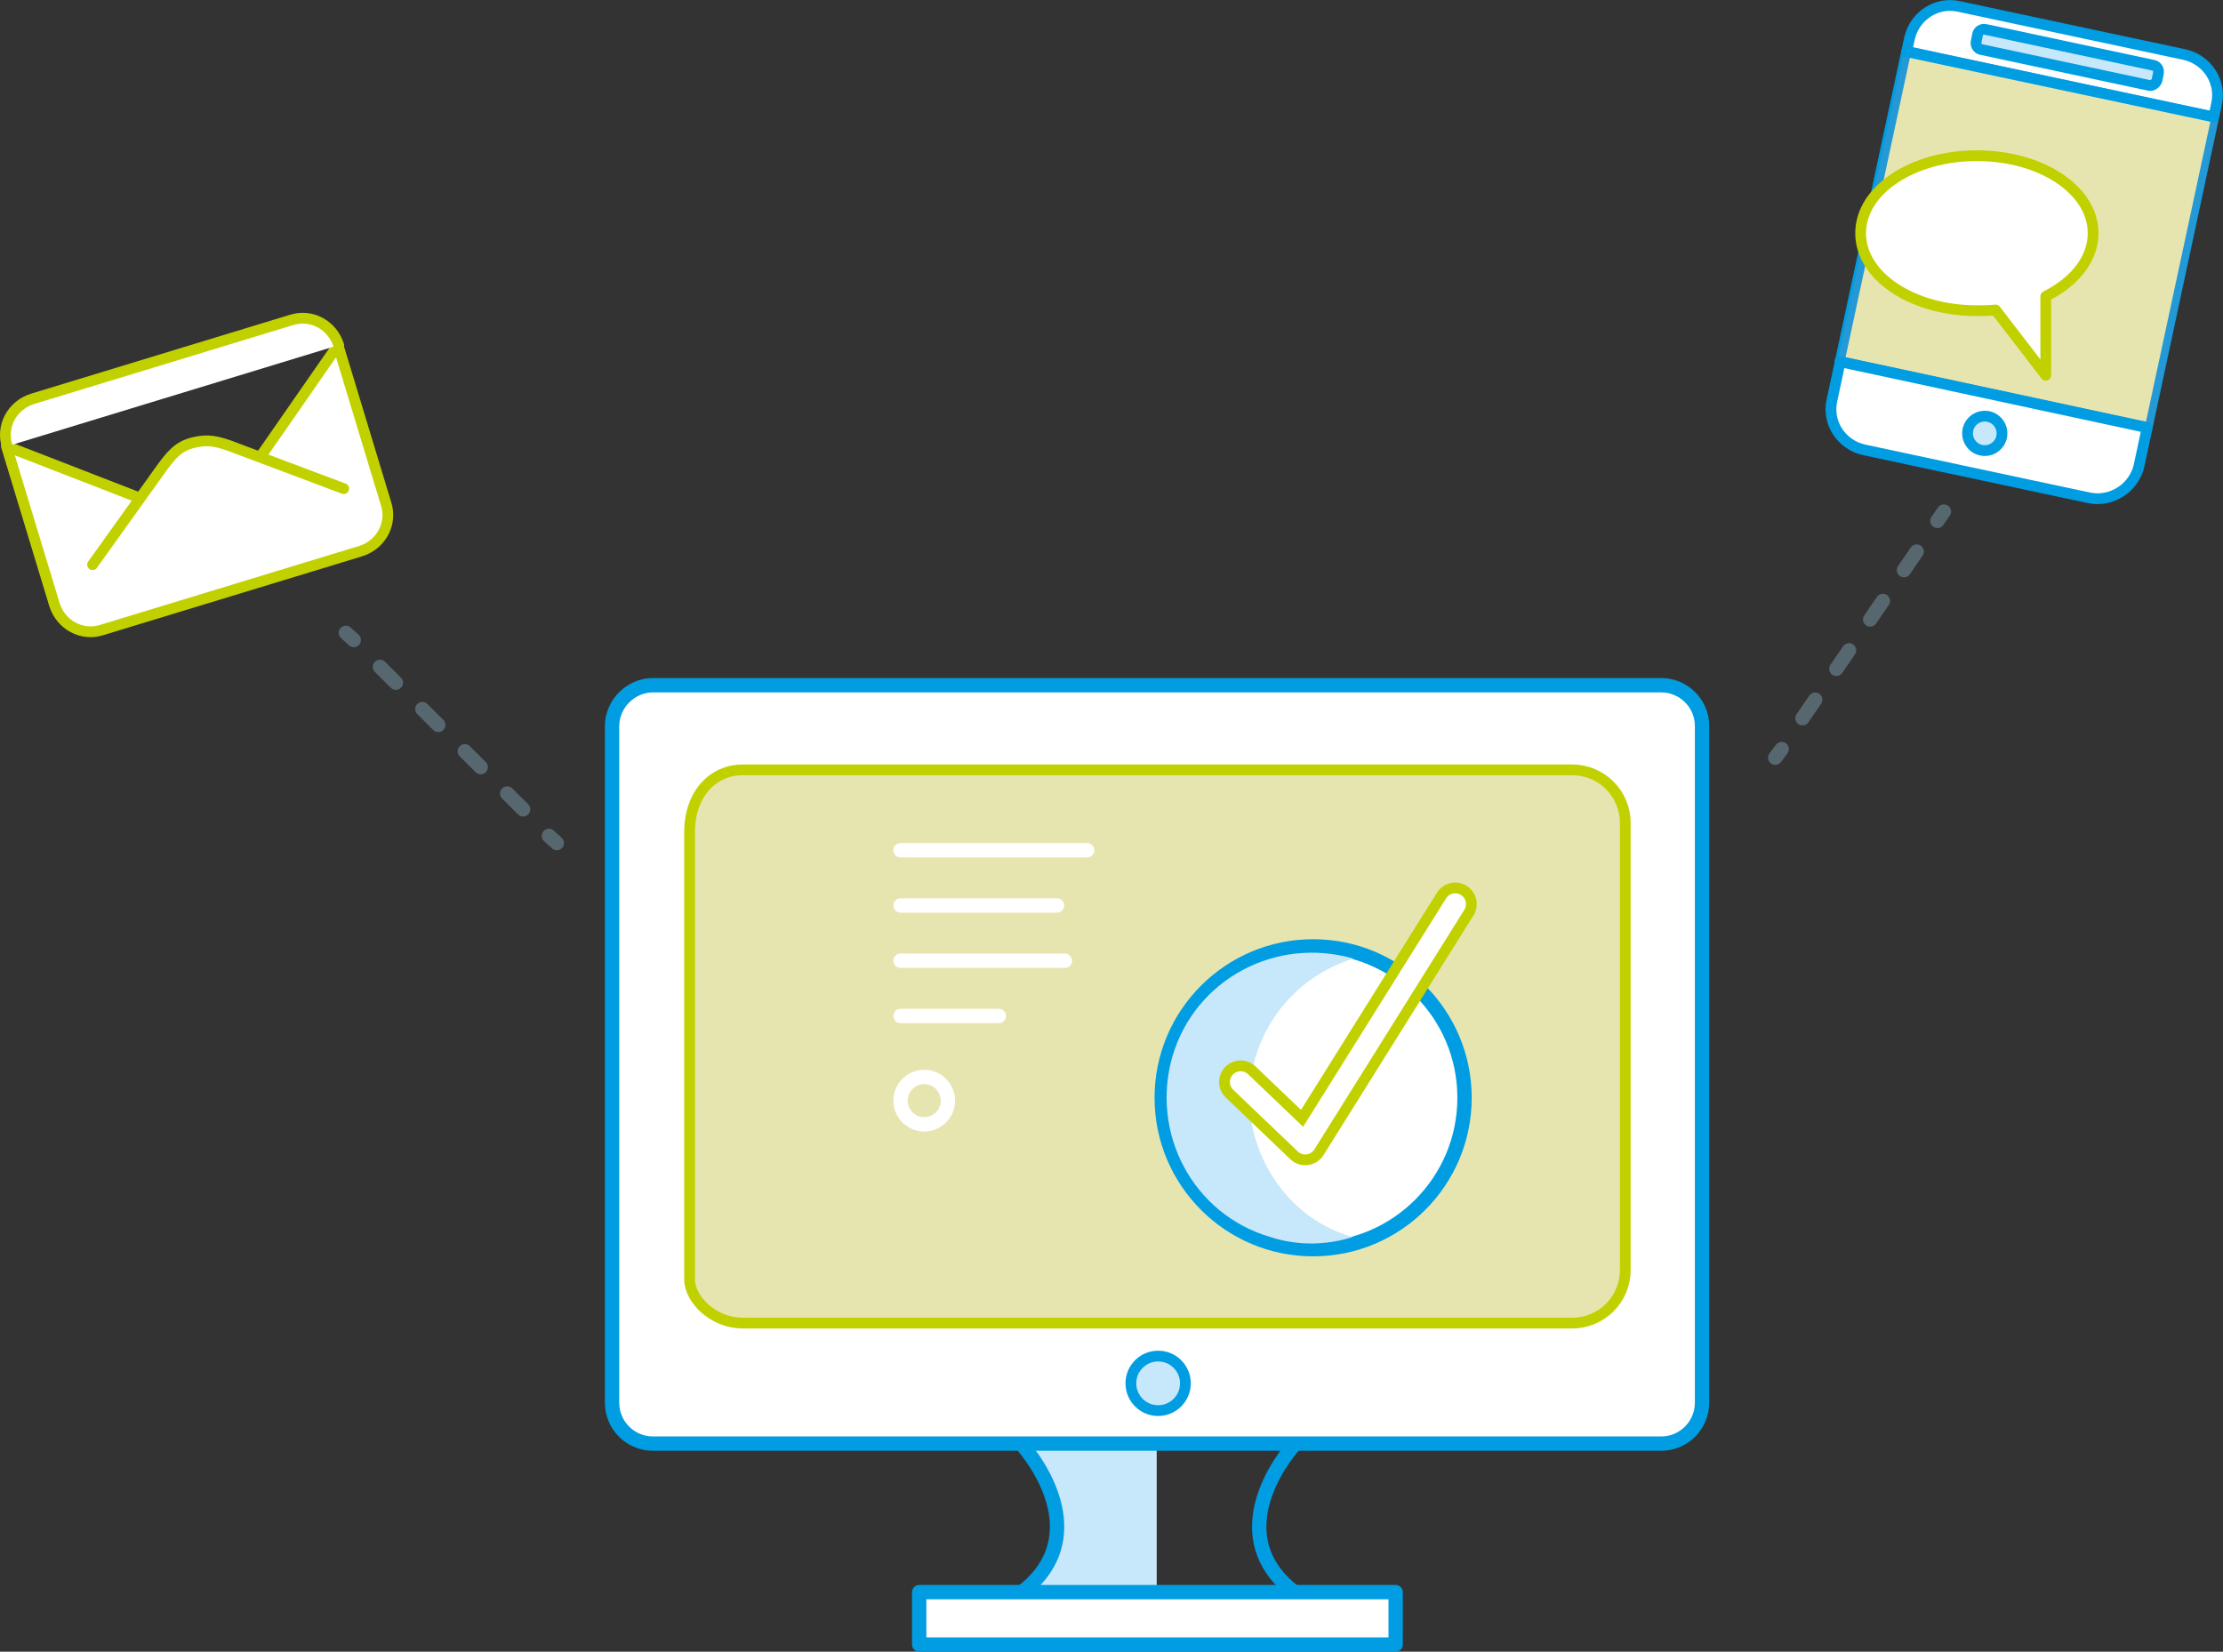
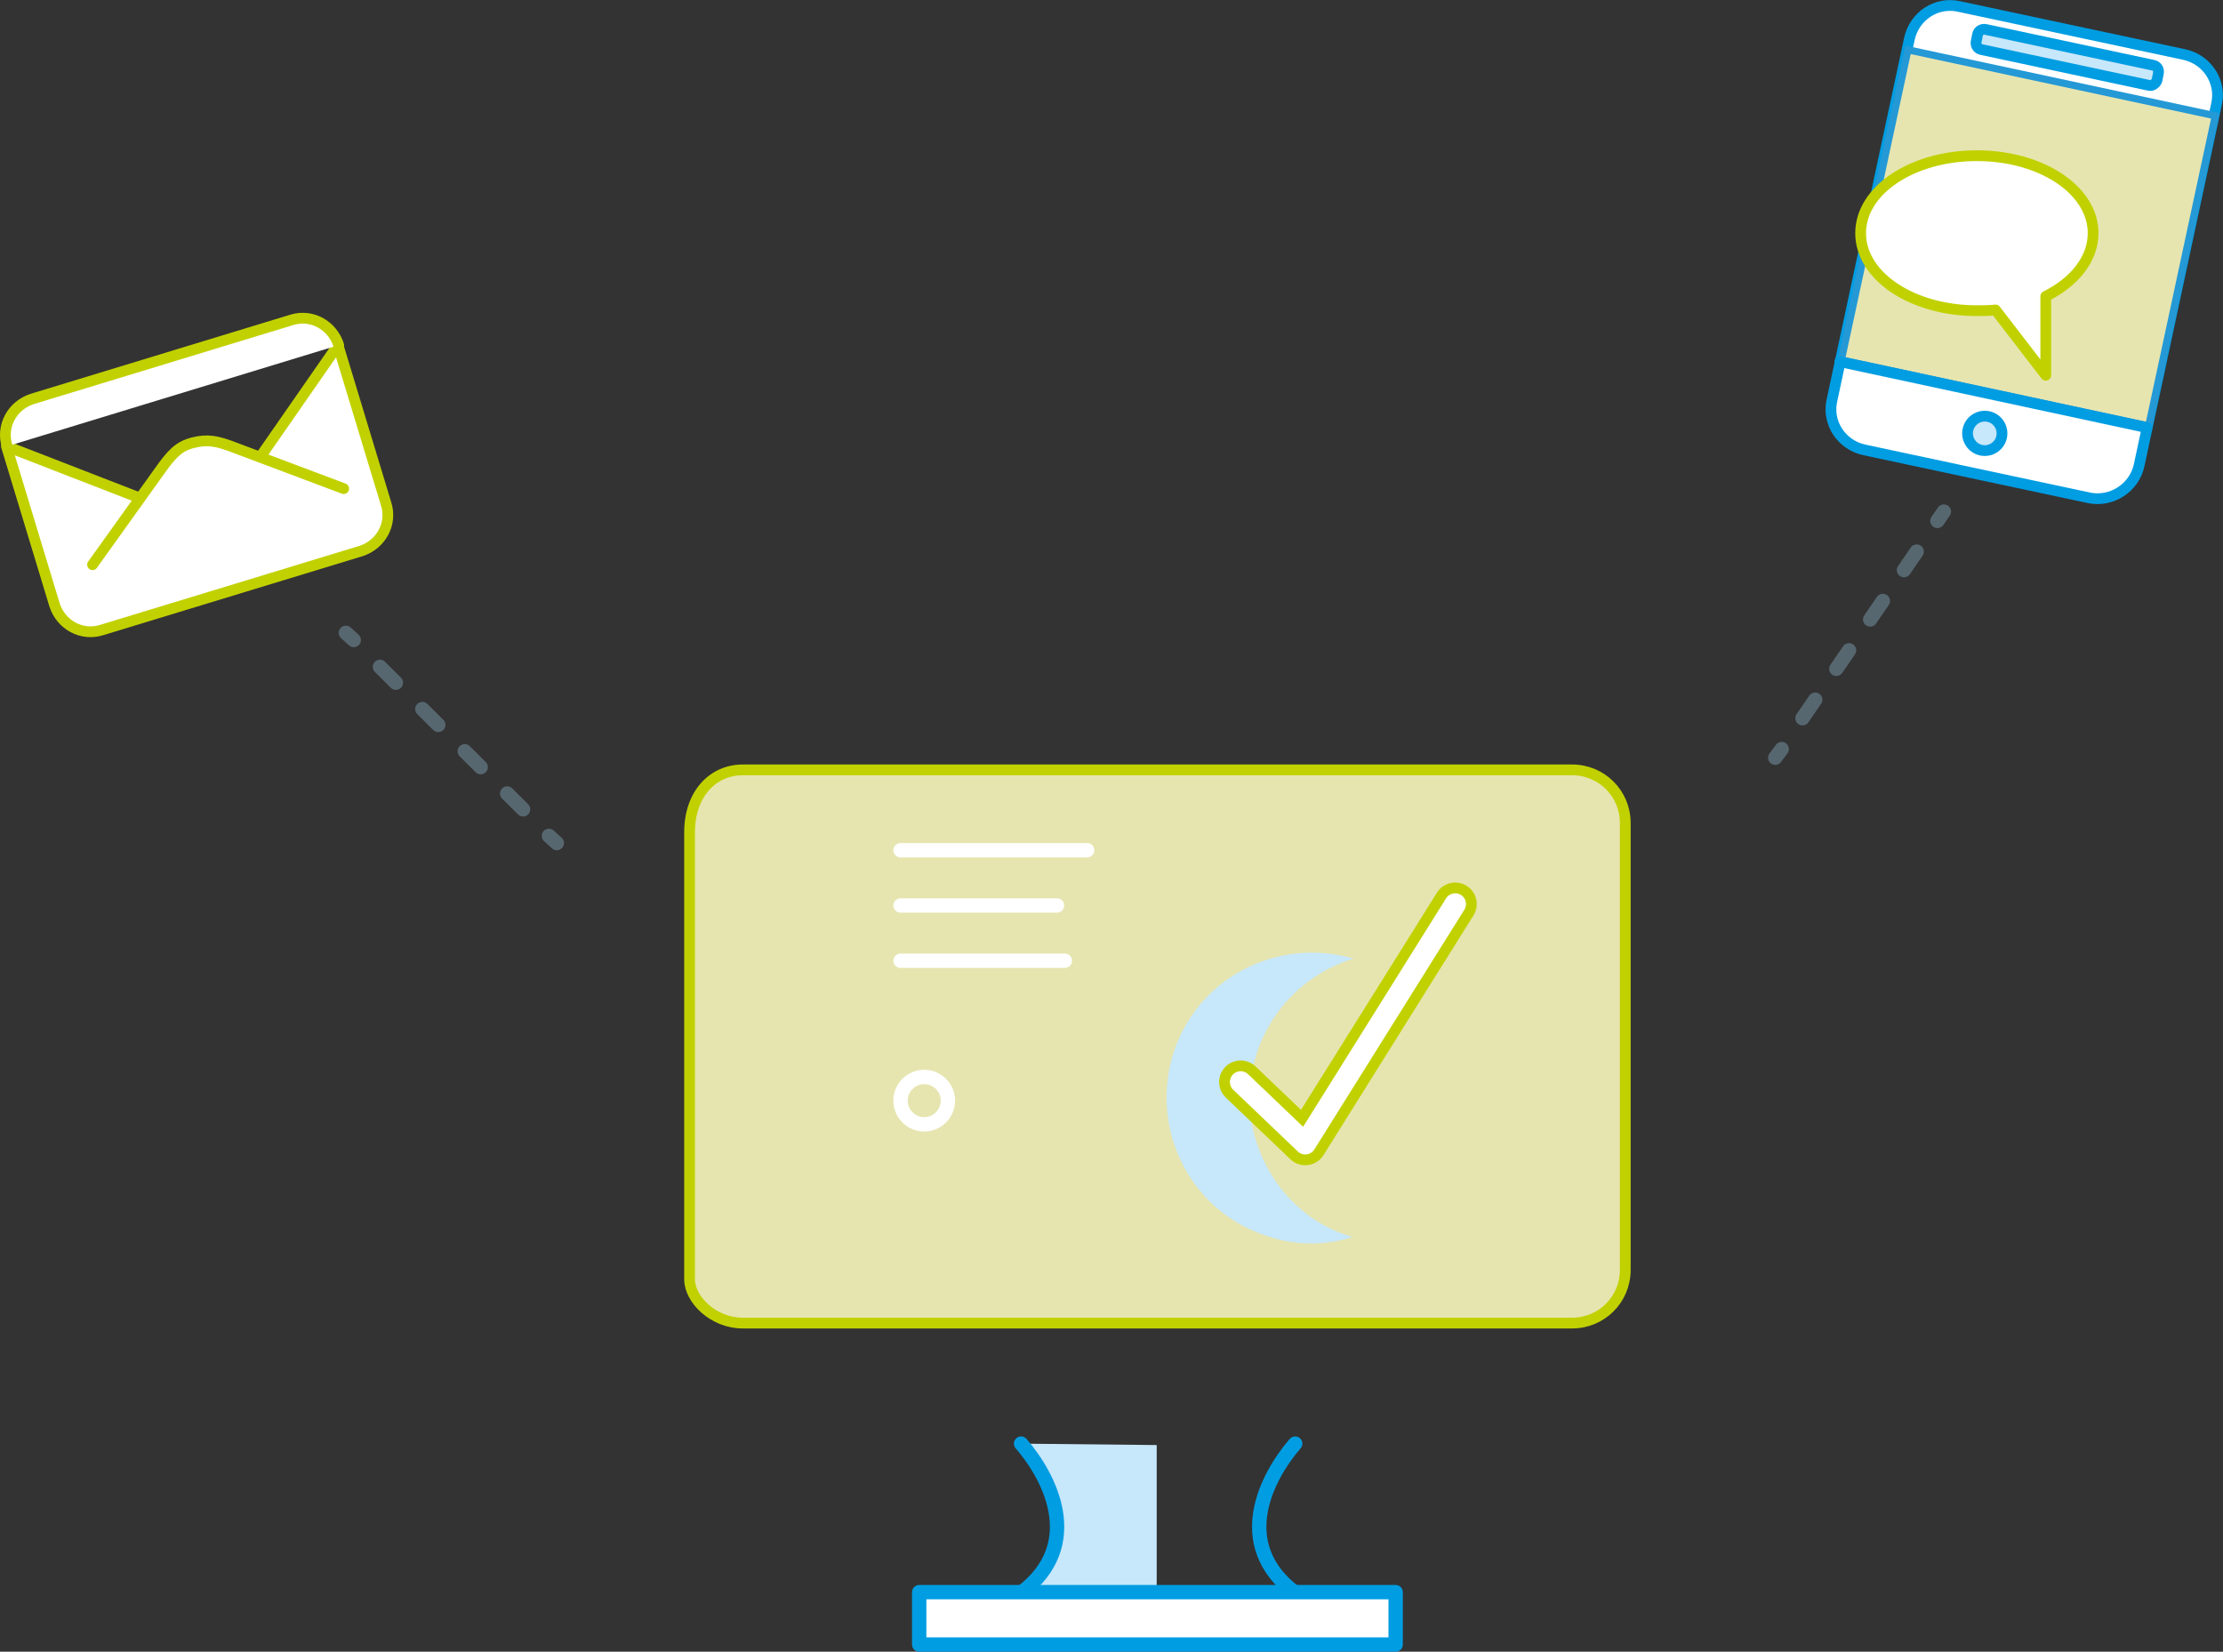
<svg xmlns="http://www.w3.org/2000/svg" version="1.1" x="0px" y="0px" viewBox="0 0 309.8 230.2" style="enable-background:new 0 0 309.8 230.2;" xml:space="preserve">
  <rect x="0" y="0" width="309.8" height="230.2" fill="#333333" stroke="none" />
  <style type="text/css">
	.st0{fill:#C7E7FA;}
	.st1{fill:none;stroke:#009DE2;stroke-width:2;stroke-linecap:round;stroke-linejoin:round;}
	.st2{fill:#FFFFFF;stroke:#009DE2;stroke-width:2;stroke-linecap:round;stroke-linejoin:round;}
	.st3{fill:#E6E5B0;stroke:#C1D100;stroke-width:1.5;stroke-linecap:round;stroke-linejoin:round;}
	.st4{fill:#C7E7FA;stroke:#009DE2;stroke-width:1.5;stroke-linecap:round;stroke-linejoin:round;}
	.st5{fill:#FFFFFF;stroke:#C1D100;stroke-width:1.5;stroke-linecap:round;stroke-linejoin:round;}
	.st6{fill:none;stroke:#FFFFFF;stroke-width:2;stroke-linecap:round;stroke-linejoin:round;}
	.st7{fill:#FFFFFF;stroke:#009DE2;stroke-width:1.5;stroke-linecap:round;stroke-linejoin:round;}
	.st8{fill:#E6E5B0;stroke:#2499D6;stroke-miterlimit:10;}
	.st9{fill:none;stroke:#009DE2;stroke-width:1.5;stroke-linecap:round;stroke-linejoin:round;}
	.st10{fill:#C7E7FA;stroke:#009DE2;stroke-width:1.5;stroke-miterlimit:10;}
	.st11{fill:none;stroke:#576770;stroke-width:2;stroke-linecap:round;stroke-linejoin:round;}
	.st12{fill:none;stroke:#576770;stroke-width:2;stroke-linecap:round;stroke-linejoin:round;stroke-dasharray:3.13,5.21;}
	.st13{fill:none;stroke:#C1D100;stroke-width:6;stroke-linecap:round;stroke-linejoin:round;}
	.st14{fill:none;stroke:#FFFFFF;stroke-width:3;stroke-linecap:round;stroke-linejoin:round;}
</style>
  <g id="Richtlinien_1_">
</g>
  <g id="Layer_1">
    <g>
      <path class="st0" d="M141.9,201.2c3.9,4.5,9,14,0,20.8h19.3v-20.6L141.9,201.2z" />
      <path class="st1" d="M180.5,201.2c-3.9,4.5-9,14,0,20.8h-38.2c9-6.8,3.9-16.3,0-20.8" />
-       <path class="st2" d="M91,95.5h140.5c3.1,0,5.7,2.5,5.7,5.7v94.3c0,3.1-2.5,5.7-5.7,5.7H91c-3.1,0-5.7-2.5-5.7-5.7v-94.3    C85.3,98.1,87.9,95.5,91,95.5z" />
      <path class="st3" d="M219.1,184.4H103.5c-4.1,0-7.4-3.3-7.4-6.1V116c0-5.4,3.3-8.7,7.4-8.7h115.6c4.1,0,7.4,3.3,7.4,7.4V177    C226.5,181.1,223.2,184.4,219.1,184.4z" />
-       <circle class="st4" cx="161.4" cy="192.8" r="3.8" />
      <rect x="128.1" y="221.9" class="st2" width="66.4" height="7.3" />
      <path class="st5" d="M21,70L0.9,62.2l6.7,22.1c0.9,2.8,3.8,4.4,6.6,3.5l36.1-11c2.8-0.9,4.4-3.8,3.5-6.6l-6.7-22.1L34.8,65.8" />
      <path class="st5" d="M47.2,48.1c-0.9-2.8-3.8-4.4-6.6-3.5l-36.1,11c-2.8,0.9-4.4,3.8-3.5,6.6" />
      <path class="st5" d="M12.9,78.7l9.3-13c1.7-2.4,2.7-3.5,4.7-4s3.3-0.3,6.1,0.8l14.9,5.6" />
      <line class="st6" x1="125.5" y1="118.5" x2="151.5" y2="118.5" />
      <line class="st6" x1="125.5" y1="126.2" x2="147.3" y2="126.2" />
      <line class="st6" x1="125.5" y1="133.9" x2="148.4" y2="133.9" />
-       <line class="st6" x1="125.5" y1="141.6" x2="139.2" y2="141.6" />
      <circle class="st6" cx="128.8" cy="153.4" r="3.3" />
      <path class="st7" d="M291.2,69.4l-31.4-6.7c-3.2-0.7-5.2-3.8-4.5-6.9l10.8-50.4c0.7-3.2,3.8-5.2,6.9-4.5l31.4,6.7    c3.2,0.7,5.2,3.8,4.5,6.9l-10.8,50.4C297.4,68,294.3,70,291.2,69.4z" />
      <rect x="260.6" y="11.3" transform="matrix(0.21 -0.978 0.978 0.21 190.834 302.663)" class="st8" width="44.2" height="43.8" />
-       <line class="st9" x1="308.5" y1="16.3" x2="265.7" y2="7.2" />
      <line class="st9" x1="299.2" y1="59.6" x2="256.4" y2="50.4" />
      <circle class="st4" cx="276.6" cy="60.4" r="2.4" />
      <path class="st10" d="M299.5,11.9l-23.4-5c-0.5-0.1-0.8-0.6-0.7-1.1l0.2-1c0.1-0.5,0.6-0.8,1.1-0.7l23.4,5    c0.5,0.1,0.8,0.6,0.7,1.1l-0.2,1C300.4,11.7,299.9,12,299.5,11.9z" />
      <path class="st5" d="M278.1,43.2c-0.9,0.1-1.7,0.1-2.6,0.1c-9,0-16.2-4.8-16.2-10.8s7.2-10.8,16.2-10.8s16.2,4.8,16.2,10.8    c0,3.6-2.6,6.8-6.6,8.8v11L278.1,43.2z" />
      <line class="st11" x1="77.6" y1="117.5" x2="76.5" y2="116.5" />
      <line class="st12" x1="72.9" y1="112.8" x2="51.1" y2="91.1" />
      <line class="st11" x1="49.3" y1="89.2" x2="48.2" y2="88.2" />
      <line class="st11" x1="247.4" y1="105.6" x2="248.3" y2="104.4" />
      <line class="st12" x1="251.2" y1="100.1" x2="268.6" y2="74.7" />
      <line class="st11" x1="270" y1="72.6" x2="270.9" y2="71.3" />
      <g>
-         <circle class="st2" cx="183" cy="153" r="21.1" />
        <path class="st0" d="M174.7,157.8c-2.5-10.5,3.6-21,13.9-24.2c-10.7-3.1-22,2.8-25.2,13.6c-3.1,10.7,2.8,22,13.6,25.2     c3.4,1.1,7,1.2,10.5,0.3c0.4-0.1,0.7-0.2,1-0.3C181.7,170.5,176.5,164.9,174.7,157.8z" />
        <polyline class="st13" points="172.9,150.8 181.9,159.4 202.8,126    " />
        <polyline class="st14" points="172.9,150.8 181.9,159.4 202.8,126    " />
      </g>
    </g>
  </g>
</svg>